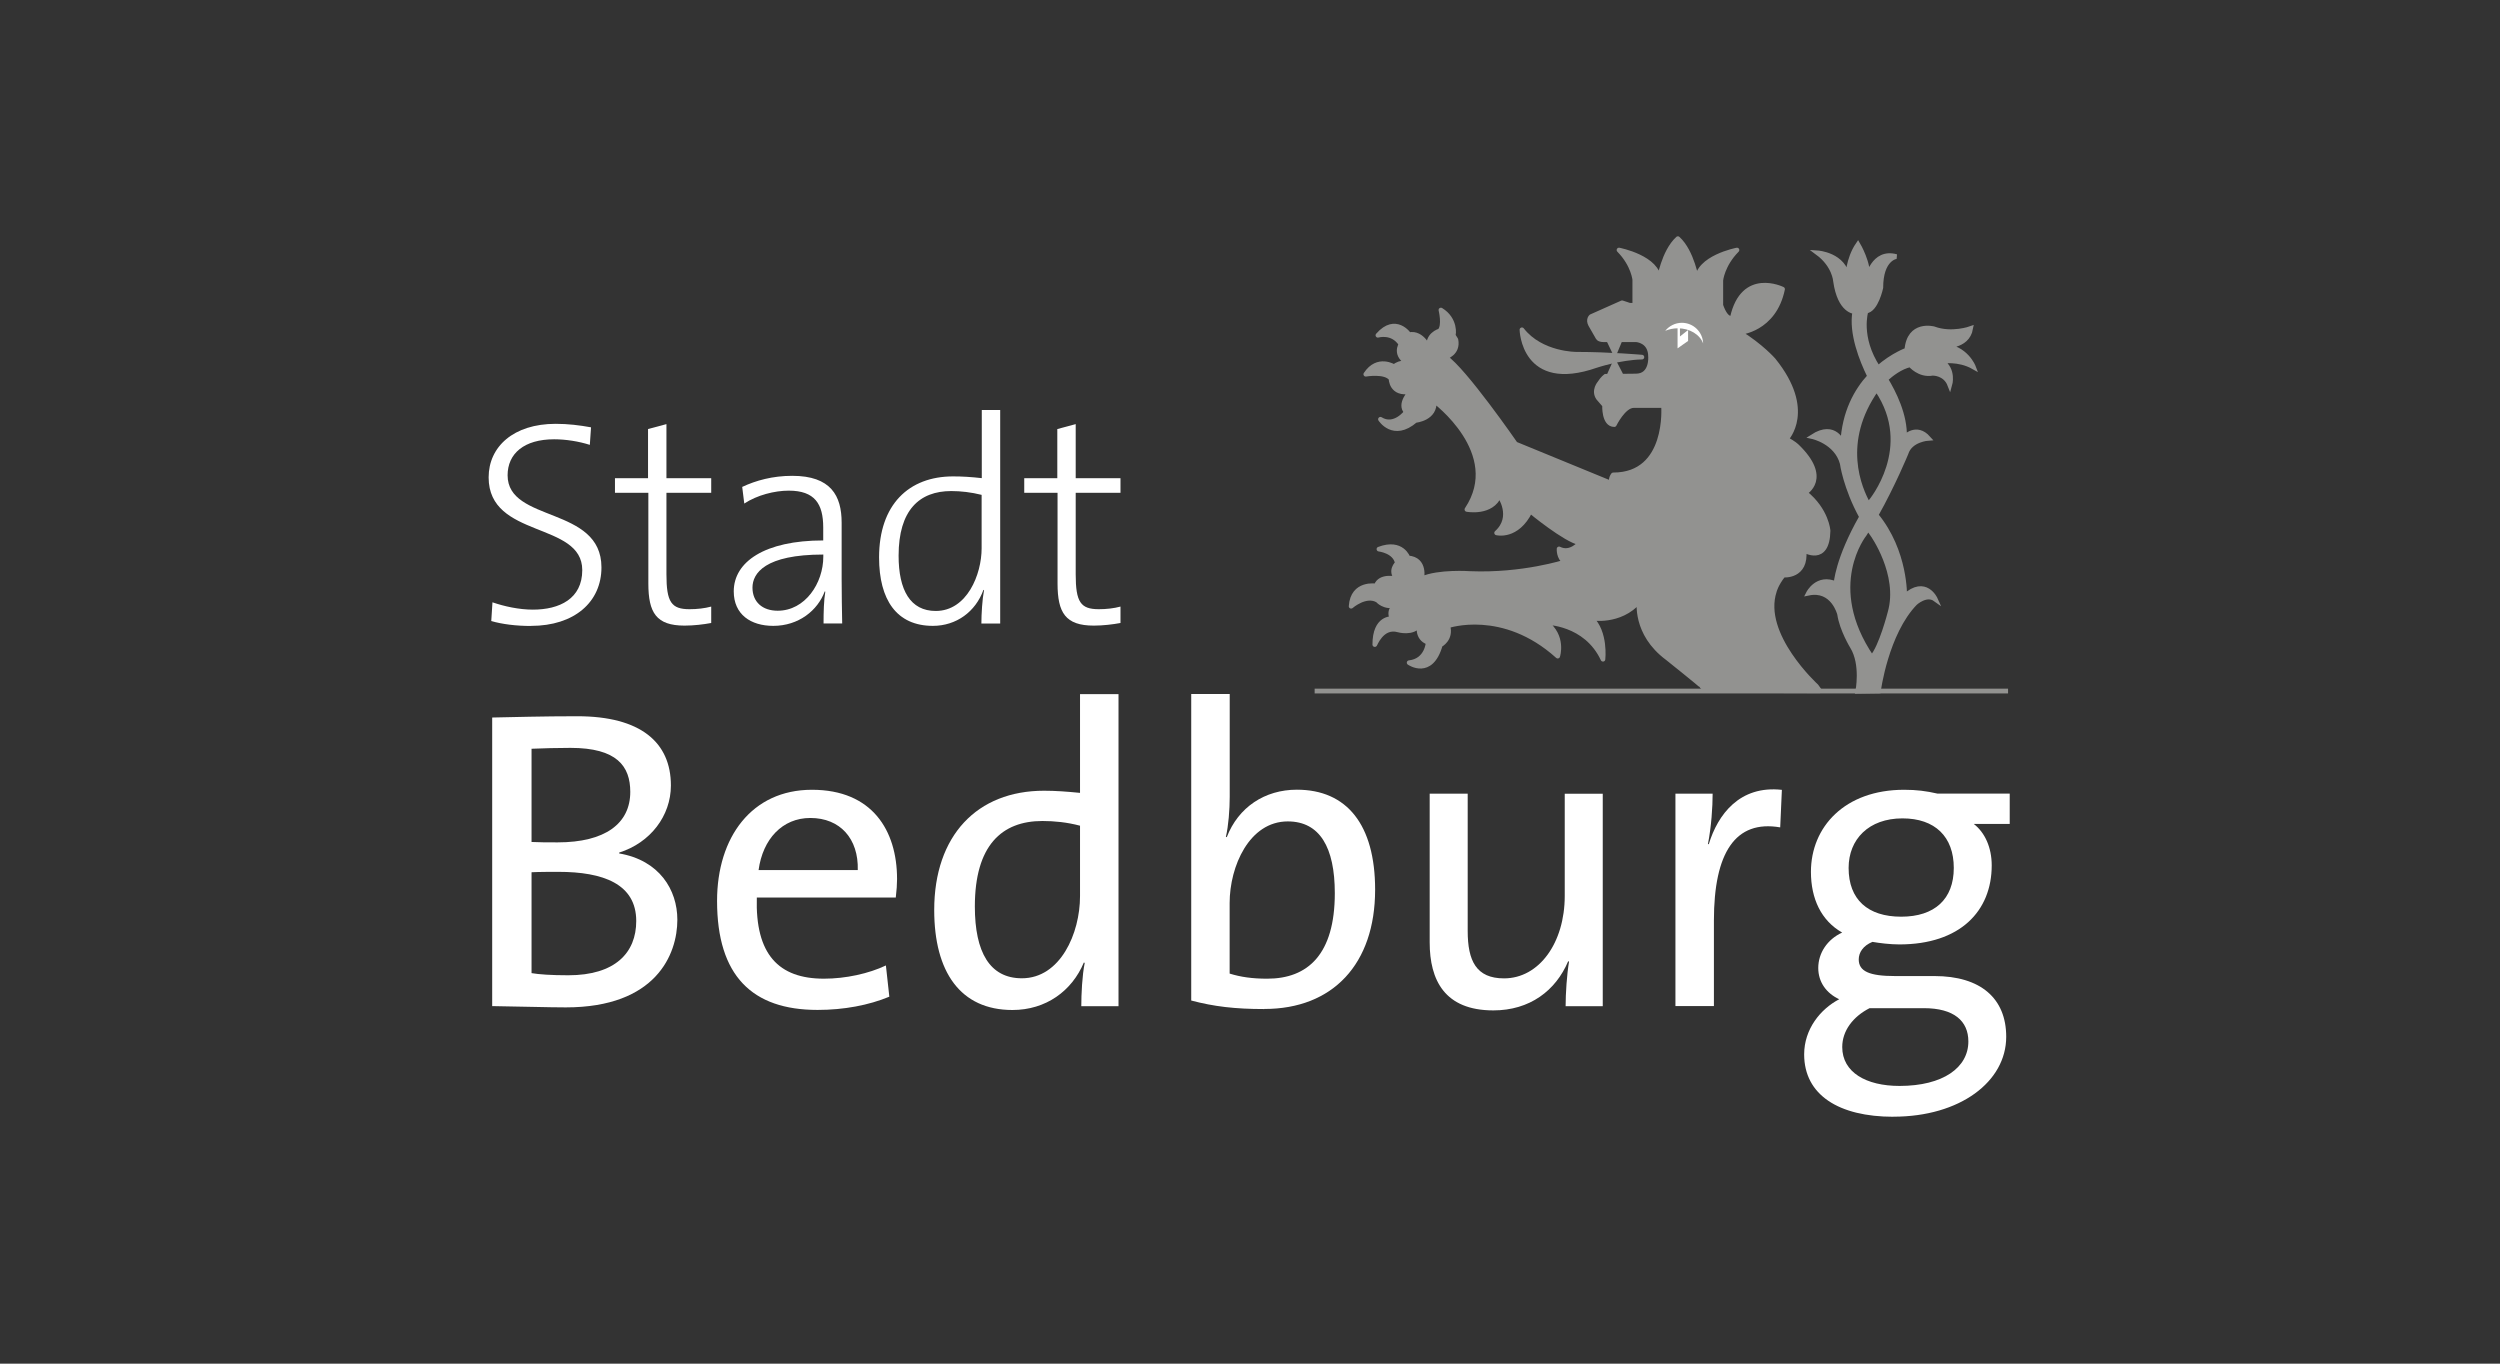
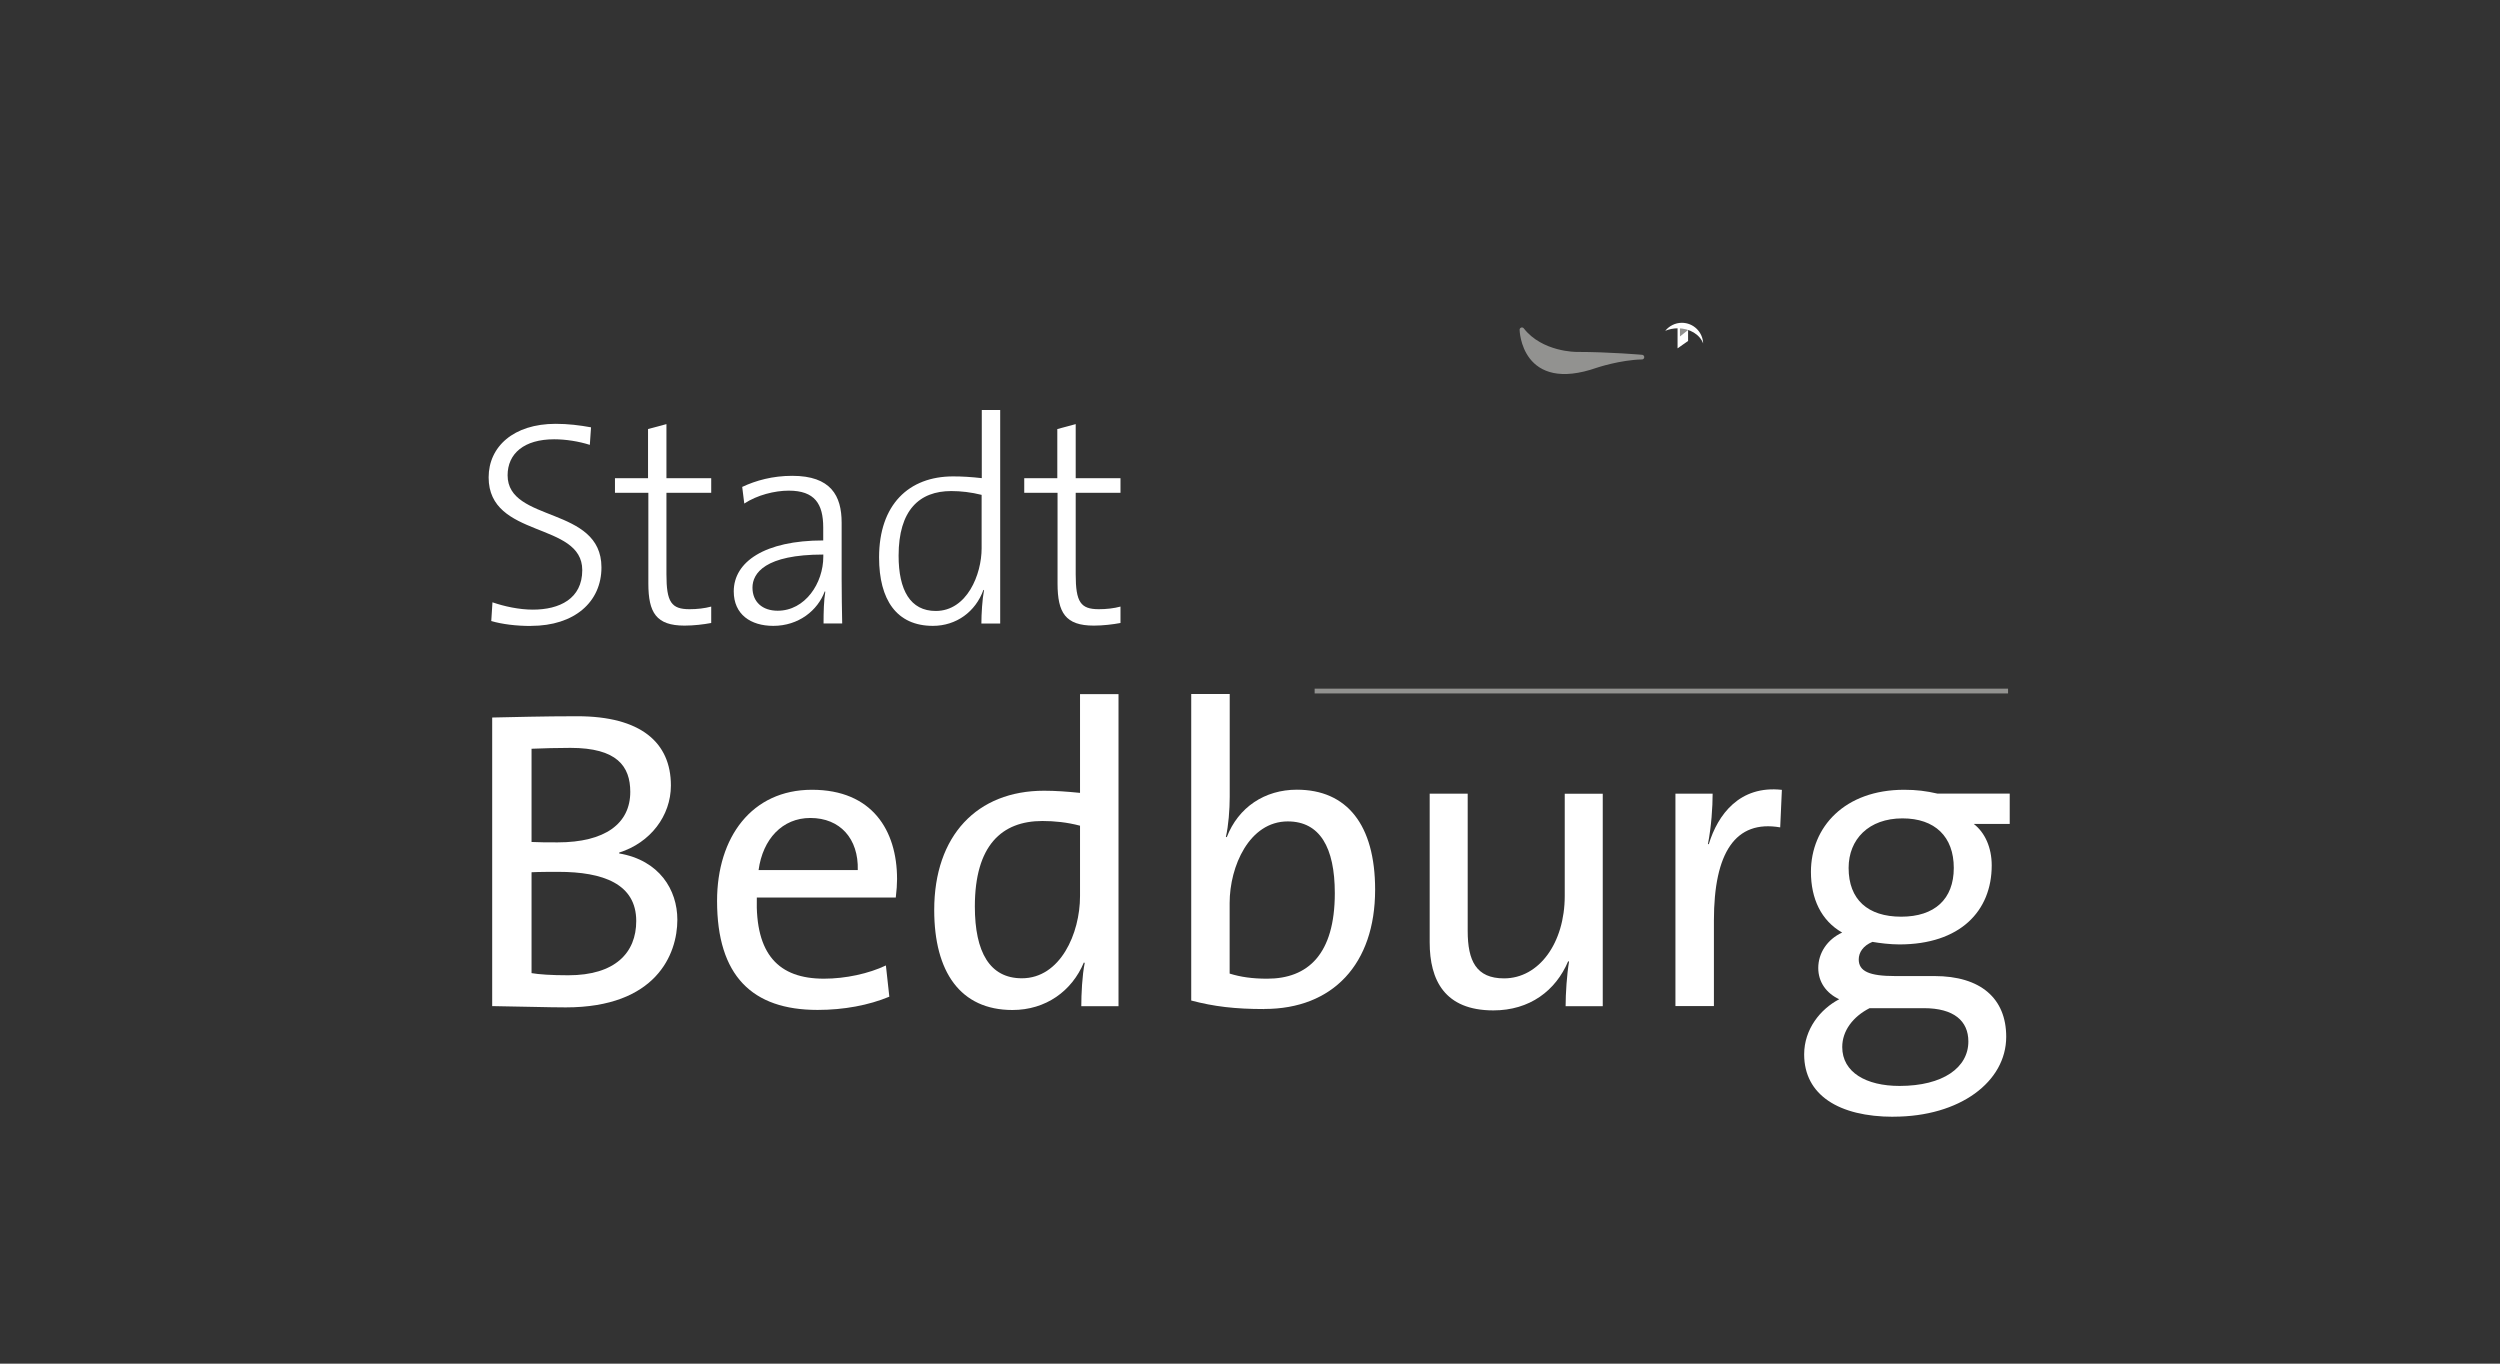
<svg xmlns="http://www.w3.org/2000/svg" fill="none" height="120" viewBox="0 0 220 120" width="220">
  <rect x="0" y="0" width="220" height="120" fill="#333333" stroke="none" />
  <path d="M46.73 55.085C45.419 55.085 44.185 54.931 43.231 54.651L43.337 53.003C44.367 53.36 45.678 53.648 46.891 53.648C49.233 53.648 51.239 52.694 51.239 50.17C51.239 45.872 43 47.415 43 42.009C43 39.309 45.188 37.297 48.897 37.297C50.005 37.297 51.007 37.423 52.01 37.605L51.905 39.148C50.93 38.839 49.794 38.657 48.764 38.657C46.113 38.657 44.669 39.919 44.669 41.826C44.669 46.019 52.928 44.505 52.928 49.932C52.928 52.968 50.559 55.078 46.723 55.078L46.73 55.085Z" fill="white" />
  <path d="M60.245 55.054C57.749 55.054 57.055 53.919 57.055 51.345V43.366H54.117V42.083H57.027V37.757L58.647 37.322V42.083H62.587V43.366H58.647V50.546C58.647 52.993 59.081 53.61 60.68 53.61C61.346 53.61 62.019 53.533 62.587 53.379V54.823C61.921 54.949 61.045 55.054 60.245 55.054V55.054Z" fill="white" />
  <path d="M72.472 54.873C72.472 53.842 72.5 52.811 72.627 52.068L72.578 52.04C71.96 53.716 70.285 55.076 68.048 55.076C66.064 55.076 64.57 54.073 64.57 52.04C64.57 49.438 67.298 47.559 72.444 47.559V46.424C72.444 44.341 71.701 43.177 69.408 43.177C68.174 43.177 66.632 43.563 65.496 44.313L65.314 42.848C66.526 42.28 67.992 41.873 69.717 41.873C73.117 41.873 74.064 43.626 74.064 45.989V50.904C74.064 52.215 74.092 53.709 74.113 54.865H72.465L72.472 54.873ZM72.444 48.8C67.319 48.8 66.218 50.448 66.218 51.71C66.218 52.972 67.094 53.744 68.434 53.744C70.853 53.744 72.451 51.325 72.451 48.983V48.8H72.444Z" fill="white" />
  <path d="M86.362 54.873C86.362 54.053 86.439 52.734 86.594 51.935L86.544 51.907C85.85 53.835 84.154 55.076 82.092 55.076C78.902 55.076 77.359 52.784 77.359 49.053C77.359 44.419 79.961 41.923 83.873 41.923C84.672 41.923 85.472 41.972 86.397 42.077V36.082H88.017V54.873H86.369H86.362ZM86.39 43.549C85.465 43.318 84.56 43.213 83.712 43.213C80.907 43.213 79.077 44.889 79.077 48.899C79.077 51.935 80.108 53.765 82.345 53.765C85.1 53.765 86.383 50.547 86.383 48.254V43.542L86.39 43.549Z" fill="white" />
  <path d="M96.254 55.054C93.758 55.054 93.064 53.919 93.064 51.345V43.366H90.133V42.083H93.043V37.757L94.662 37.322V42.083H98.603V43.366H94.662V50.546C94.662 52.993 95.097 53.61 96.696 53.61C97.362 53.61 98.035 53.533 98.603 53.379V54.823C97.93 54.949 97.06 55.054 96.261 55.054H96.254Z" fill="white" />
  <path d="M49.784 88.65C48.277 88.65 45.795 88.572 43.312 88.537V63.142C45.157 63.106 47.751 63.029 50.801 63.029C56.368 63.029 59.039 65.322 59.039 69.122C59.039 71.794 57.23 74.164 54.489 75.026V75.103C58.023 75.706 59.607 78.3 59.607 80.937C59.607 83.987 57.728 88.65 49.791 88.65H49.784ZM50.198 65.813C49.034 65.813 47.793 65.848 46.776 65.89V74.094C47.491 74.129 48.164 74.129 49.069 74.129C53.248 74.129 55.464 72.474 55.464 69.69C55.464 67.433 54.3 65.813 50.198 65.813V65.813ZM49.146 76.723C48.697 76.723 47.379 76.723 46.776 76.758V85.635C47.414 85.747 48.508 85.824 50.008 85.824C54.145 85.824 55.989 83.833 55.989 81.049C55.989 77.775 53.059 76.723 49.146 76.723V76.723Z" fill="white" />
  <path d="M78.829 78.98H66.6C66.453 83.986 68.522 86.124 72.504 86.124C74.425 86.124 76.452 85.676 77.959 84.96L78.261 87.709C76.452 88.459 74.271 88.873 71.943 88.873C66.187 88.873 63.102 85.865 63.102 79.281C63.102 73.679 66.152 69.5 71.452 69.5C76.753 69.5 78.941 73.076 78.941 77.36C78.941 77.809 78.906 78.335 78.829 78.98ZM71.305 71.982C68.858 71.982 67.126 73.826 66.755 76.568H75.484C75.561 73.819 73.941 71.982 71.312 71.982H71.305Z" fill="white" />
  <path d="M95.154 88.536C95.154 87.484 95.231 85.83 95.456 84.736L95.379 84.701C94.327 87.218 92.027 88.88 89.096 88.88C84.511 88.88 82.211 85.528 82.211 80.08C82.211 73.538 85.976 69.584 91.88 69.584C92.897 69.584 93.913 69.661 95.042 69.773V61.086H98.429V88.543H95.154V88.536ZM95.042 72.662C93.913 72.361 92.784 72.248 91.733 72.248C88.157 72.248 85.787 74.394 85.787 79.772C85.787 83.796 87.105 86.089 89.924 86.089C93.31 86.089 95.042 82.142 95.042 78.867V72.662V72.662Z" fill="white" />
  <path d="M111.258 88.796C108.663 88.796 106.819 88.572 104.828 88.046V61.072H108.215V70.138C108.215 71.232 108.103 72.697 107.878 73.637L107.955 73.672C108.972 71.036 111.3 69.493 114.125 69.493C118.529 69.493 121.011 72.578 121.011 78.293C121.011 84.835 117.288 88.789 111.265 88.789L111.258 88.796ZM113.326 72.284C109.94 72.284 108.208 76.231 108.208 79.471V85.676C109.182 85.977 110.199 86.125 111.517 86.125C115.093 86.125 117.463 83.979 117.463 78.601C117.463 74.576 116.145 72.284 113.326 72.284V72.284Z" fill="white" />
  <path d="M137.774 88.537C137.774 87.443 137.886 85.718 138.076 84.624L137.999 84.589C136.905 87.183 134.612 88.915 131.415 88.915C127.124 88.915 125.812 86.244 125.812 82.934V69.844H129.157V81.918C129.157 84.554 129.907 86.097 132.354 86.097C135.439 86.097 137.697 82.976 137.697 78.84V69.851H141.042V88.544H137.767L137.774 88.537Z" fill="white" />
  <path d="M156.658 72.809C152.71 72.129 150.824 75.032 150.824 81.013V88.536H147.438V69.843H150.712C150.712 71.007 150.6 72.739 150.298 74.281H150.375C151.168 71.687 153.082 69.093 156.805 69.507L156.658 72.816V72.809Z" fill="white" />
  <path d="M166.626 98.275C161.809 98.275 158.766 96.354 158.766 92.785C158.766 90.563 160.196 88.796 161.851 87.933C160.722 87.407 160.007 86.426 160.007 85.185C160.007 83.867 160.799 82.668 162.11 82.065C160.266 81.013 159.362 79.092 159.362 76.722C159.362 72.774 162.335 69.5 167.565 69.5C168.659 69.5 169.521 69.612 170.496 69.837H176.855V72.508H173.693C174.668 73.258 175.271 74.576 175.271 76.154C175.271 80.179 172.487 83.109 167.144 83.109C166.352 83.109 165.413 82.997 164.775 82.885C163.947 83.222 163.569 83.825 163.569 84.428C163.569 85.479 164.508 85.893 166.766 85.893H170.23C174.289 85.893 176.547 87.849 176.547 91.236C176.547 95.183 172.487 98.269 166.619 98.269L166.626 98.275ZM169.297 88.719H164.522C163.057 89.469 162.117 90.71 162.117 92.14C162.117 94.363 164.221 95.562 167.158 95.562C170.994 95.562 173.216 93.942 173.216 91.65C173.216 89.841 171.94 88.719 169.304 88.719H169.297ZM167.418 72.017C164.445 72.017 162.678 73.861 162.678 76.378C162.678 79.162 164.368 80.669 167.306 80.669C170.244 80.669 171.933 79.127 171.933 76.378C171.933 73.63 170.279 72.017 167.418 72.017Z" fill="white" />
-   <path d="M156.936 50.61C156.936 50.61 158.998 50.806 158.752 48.415C158.752 48.415 160.814 49.677 160.87 46.711C160.87 46.711 160.765 44.895 158.843 43.36C158.843 43.36 161.094 42.098 158.1 39.237C158.1 39.237 157.911 39.041 157.196 38.634C157.196 38.634 159.643 36.11 156.067 31.686C156.067 31.686 154.994 30.452 153.073 29.267C153.073 29.267 156.123 29.042 156.866 25.445C156.866 25.445 153.381 23.713 152.442 27.97C152.442 27.97 151.93 28.299 151.432 26.869V24.667C151.432 24.667 151.558 23.321 152.855 22.003C152.855 22.003 149.385 22.669 149.336 24.66H149.315C149.315 24.66 148.915 22.15 147.653 21C146.391 22.15 145.998 24.632 145.991 24.66C145.942 22.669 142.471 22.003 142.471 22.003C143.761 23.314 143.867 24.66 143.867 24.66H143.86V26.862H143.404L142.745 26.644L140.024 27.857C140.024 27.857 139.723 28.103 139.968 28.573L140.599 29.673C140.599 29.673 140.655 29.898 141.125 29.898H141.553L142.1 31.041L142.576 29.898H143.986C143.986 29.898 145.248 29.954 145.248 31.384C145.248 31.384 145.388 33.088 143.958 33.088L142.696 33.102L142.093 31.931L141.567 33.109H141.293C141.293 33.109 141.02 33.305 140.768 33.712C140.768 33.712 140.193 34.371 140.655 35.03L141.202 35.661C141.202 35.661 141.118 37.365 142.058 37.365C142.058 37.365 142.878 35.689 143.761 35.689H146.566L146.391 35.745C146.391 35.745 146.882 41.789 141.966 41.789C141.966 41.789 141.763 41.979 141.77 42.519L133.363 39.069C133.363 39.069 128.862 32.555 127.186 31.433C127.186 31.433 128.364 31.104 128.119 29.891C128.119 29.891 127.817 29.421 127.873 29.477C127.929 29.533 128.147 28.103 126.8 27.282C126.8 27.282 127.144 28.671 126.695 29.119C126.695 29.119 125.454 29.477 125.791 30.739C125.791 30.739 125.188 29.197 124.003 29.449C124.003 29.449 122.818 27.717 121.254 29.505C121.254 29.505 122.544 29.119 123.288 30.297C123.288 30.297 122.629 31.258 123.975 32.001C123.975 32.001 123.26 31.756 122.685 32.275C122.685 32.275 121.233 31.342 120.189 32.934C120.189 32.934 121.892 32.632 122.411 33.319C122.411 33.319 122.411 34.778 124.143 34.448C124.143 34.448 123.07 35.549 123.757 36.257C123.757 36.257 122.713 37.66 121.479 36.895C121.479 36.895 122.608 38.683 124.557 37C124.557 37 126.366 36.839 126.204 35.269C126.204 35.269 132.41 39.854 129.086 44.832C129.086 44.832 131.26 45.246 131.947 43.598C131.947 43.598 133.293 45.47 131.702 46.894C131.702 46.894 133.49 47.364 134.667 44.972C134.667 44.972 137.746 47.525 139.043 47.777C139.043 47.777 138.215 48.822 137.199 48.303C137.199 48.303 137.143 49.095 137.717 49.453C137.717 49.453 134.008 50.659 129.367 50.47C129.367 50.47 126.59 50.273 125.111 50.939C125.111 50.939 125.496 49.208 123.905 49.095C123.905 49.095 123.379 47.553 121.345 48.324C121.345 48.324 122.776 48.485 122.965 49.558C122.965 49.558 122.229 50.245 122.965 50.96C122.965 50.96 121.451 50.547 121.1 51.563C121.1 51.563 119.039 51.206 118.898 53.351C118.898 53.351 120.189 52.222 121.233 52.825C121.233 52.825 121.836 53.541 122.881 53.239C122.881 53.239 122.11 53.569 122.495 54.445C122.495 54.445 120.981 54.298 120.981 56.724C120.981 56.808 121.584 55.02 123.042 55.434C123.042 55.434 124.36 55.819 124.907 54.964C124.907 54.964 124.606 56.149 125.679 56.528C125.679 56.528 125.594 58.147 124.003 58.316C124.003 58.316 125.924 59.662 126.751 56.752C126.751 56.752 127.74 56.254 127.41 55.076C127.41 55.076 132.269 53.4 137.079 57.741C137.079 57.741 137.654 55.981 136.035 54.775C136.035 54.775 139.548 54.775 141.062 58.014C141.062 58.014 141.335 55.623 140.017 54.389C140.017 54.389 142.548 54.859 144.252 52.903C144.252 52.903 143.811 55.735 146.727 57.902C146.727 57.902 149.721 60.293 149.749 60.377C149.777 60.461 150.268 60.763 150.268 60.763L160.133 60.791L159.832 60.377C159.832 60.377 154.882 55.868 156.144 52.026C156.144 52.026 156.284 51.423 156.943 50.596L156.936 50.61Z" fill="#929290" stroke="#929290" stroke-linejoin="round" stroke-width="0.41" />
-   <path d="M170.878 31.798C170.878 31.798 172.336 31.538 173.662 32.288C173.662 32.288 173.01 30.571 170.997 30.43C170.997 30.43 173.108 30.627 173.423 28.909C173.423 28.909 171.747 29.519 170.17 28.93C170.17 28.93 167.996 28.341 167.8 30.802C167.8 30.802 166.58 31.23 165.269 32.373C163.481 29.652 164.21 27.373 164.21 27.373C165.1 27.289 165.514 25.319 165.514 25.319C165.514 22.732 166.881 22.578 166.881 22.578C164.827 22.003 164.336 24.492 164.336 24.492C164.511 23.209 163.502 21.512 163.502 21.512C162.611 22.816 162.59 24.436 162.59 24.436C162.296 22.402 159.947 22.248 159.947 22.248C161.447 23.356 161.525 24.737 161.525 24.737C161.903 27.422 163.221 27.422 163.221 27.422C162.885 29.323 163.831 31.692 164.526 33.109C163.362 34.378 162.296 36.271 162.156 38.999C162.156 38.999 161.504 37.127 159.491 38.424C159.491 38.424 161.602 38.879 162.114 40.773C162.114 40.773 162.394 42.89 163.817 45.484C161.679 49.228 161.567 51.374 161.567 51.374C159.926 50.645 159.141 52.201 159.141 52.201C161.314 51.746 161.882 54.038 161.882 54.038C162.078 55.406 163.011 56.92 163.011 56.92C163.958 58.477 163.481 60.84 163.481 60.84L165.304 60.812C165.304 60.812 165.97 55.714 168.536 53.071C168.536 53.071 169.525 52.159 170.317 52.734C170.317 52.734 169.448 50.799 167.611 52.475C167.611 52.475 167.737 48.534 165.093 45.323C166.601 42.645 167.73 39.896 167.73 39.896C168.108 38.669 169.707 38.571 169.707 38.571C168.62 37.344 167.597 38.494 167.597 38.494C167.674 36.544 166.65 34.525 165.942 33.368C166.447 32.913 167.239 32.295 168.108 32.099C168.108 32.099 168.901 33.067 170.065 32.849C170.065 32.849 171.172 32.807 171.586 33.88C171.586 33.88 171.979 32.534 170.892 31.805L170.878 31.798ZM164.757 46.999C164.757 46.999 167.288 50.533 166.32 53.912C166.32 53.912 165.549 56.948 164.722 57.86C160.417 51.563 164.07 47.02 164.07 47.02C164.182 46.837 164.301 46.662 164.413 46.473C164.526 46.648 164.645 46.824 164.764 46.999H164.757ZM164.638 44.117C164.568 44.222 164.504 44.327 164.441 44.432C163.614 42.988 161.854 38.893 165.143 34.245C165.171 34.294 165.192 34.322 165.192 34.322C168.606 39.377 164.638 44.117 164.638 44.117Z" fill="#929290" stroke="#929290" stroke-width="0.41" />
  <path d="M176.709 61.022H115.688V60.602H176.709V61.022Z" fill="#929290" />
  <path d="M147.625 28.847V30.656L148.551 30.004V28.84" fill="white" />
  <path d="M140.464 32.163C140.464 32.163 142.533 31.468 144.489 31.427C144.489 31.427 141.656 31.174 138.74 31.174C138.74 31.174 135.626 31.202 133.93 29.021C133.93 29.021 134.049 34.406 140.464 32.163Z" fill="#929290" stroke="#929290" stroke-linejoin="round" stroke-width="0.41" />
  <path d="M147.836 28.756V29.611C147.836 29.611 148.635 28.973 148.628 28.98C148.628 28.987 148.348 28.756 147.836 28.756Z" fill="#929290" />
  <path d="M148.004 28.406C147.416 28.406 146.883 28.687 146.539 29.114C146.869 28.974 147.247 28.89 147.654 28.89C148.706 28.89 149.596 29.451 149.877 30.222C149.842 29.213 149.021 28.406 148.004 28.406Z" fill="white" />
</svg>